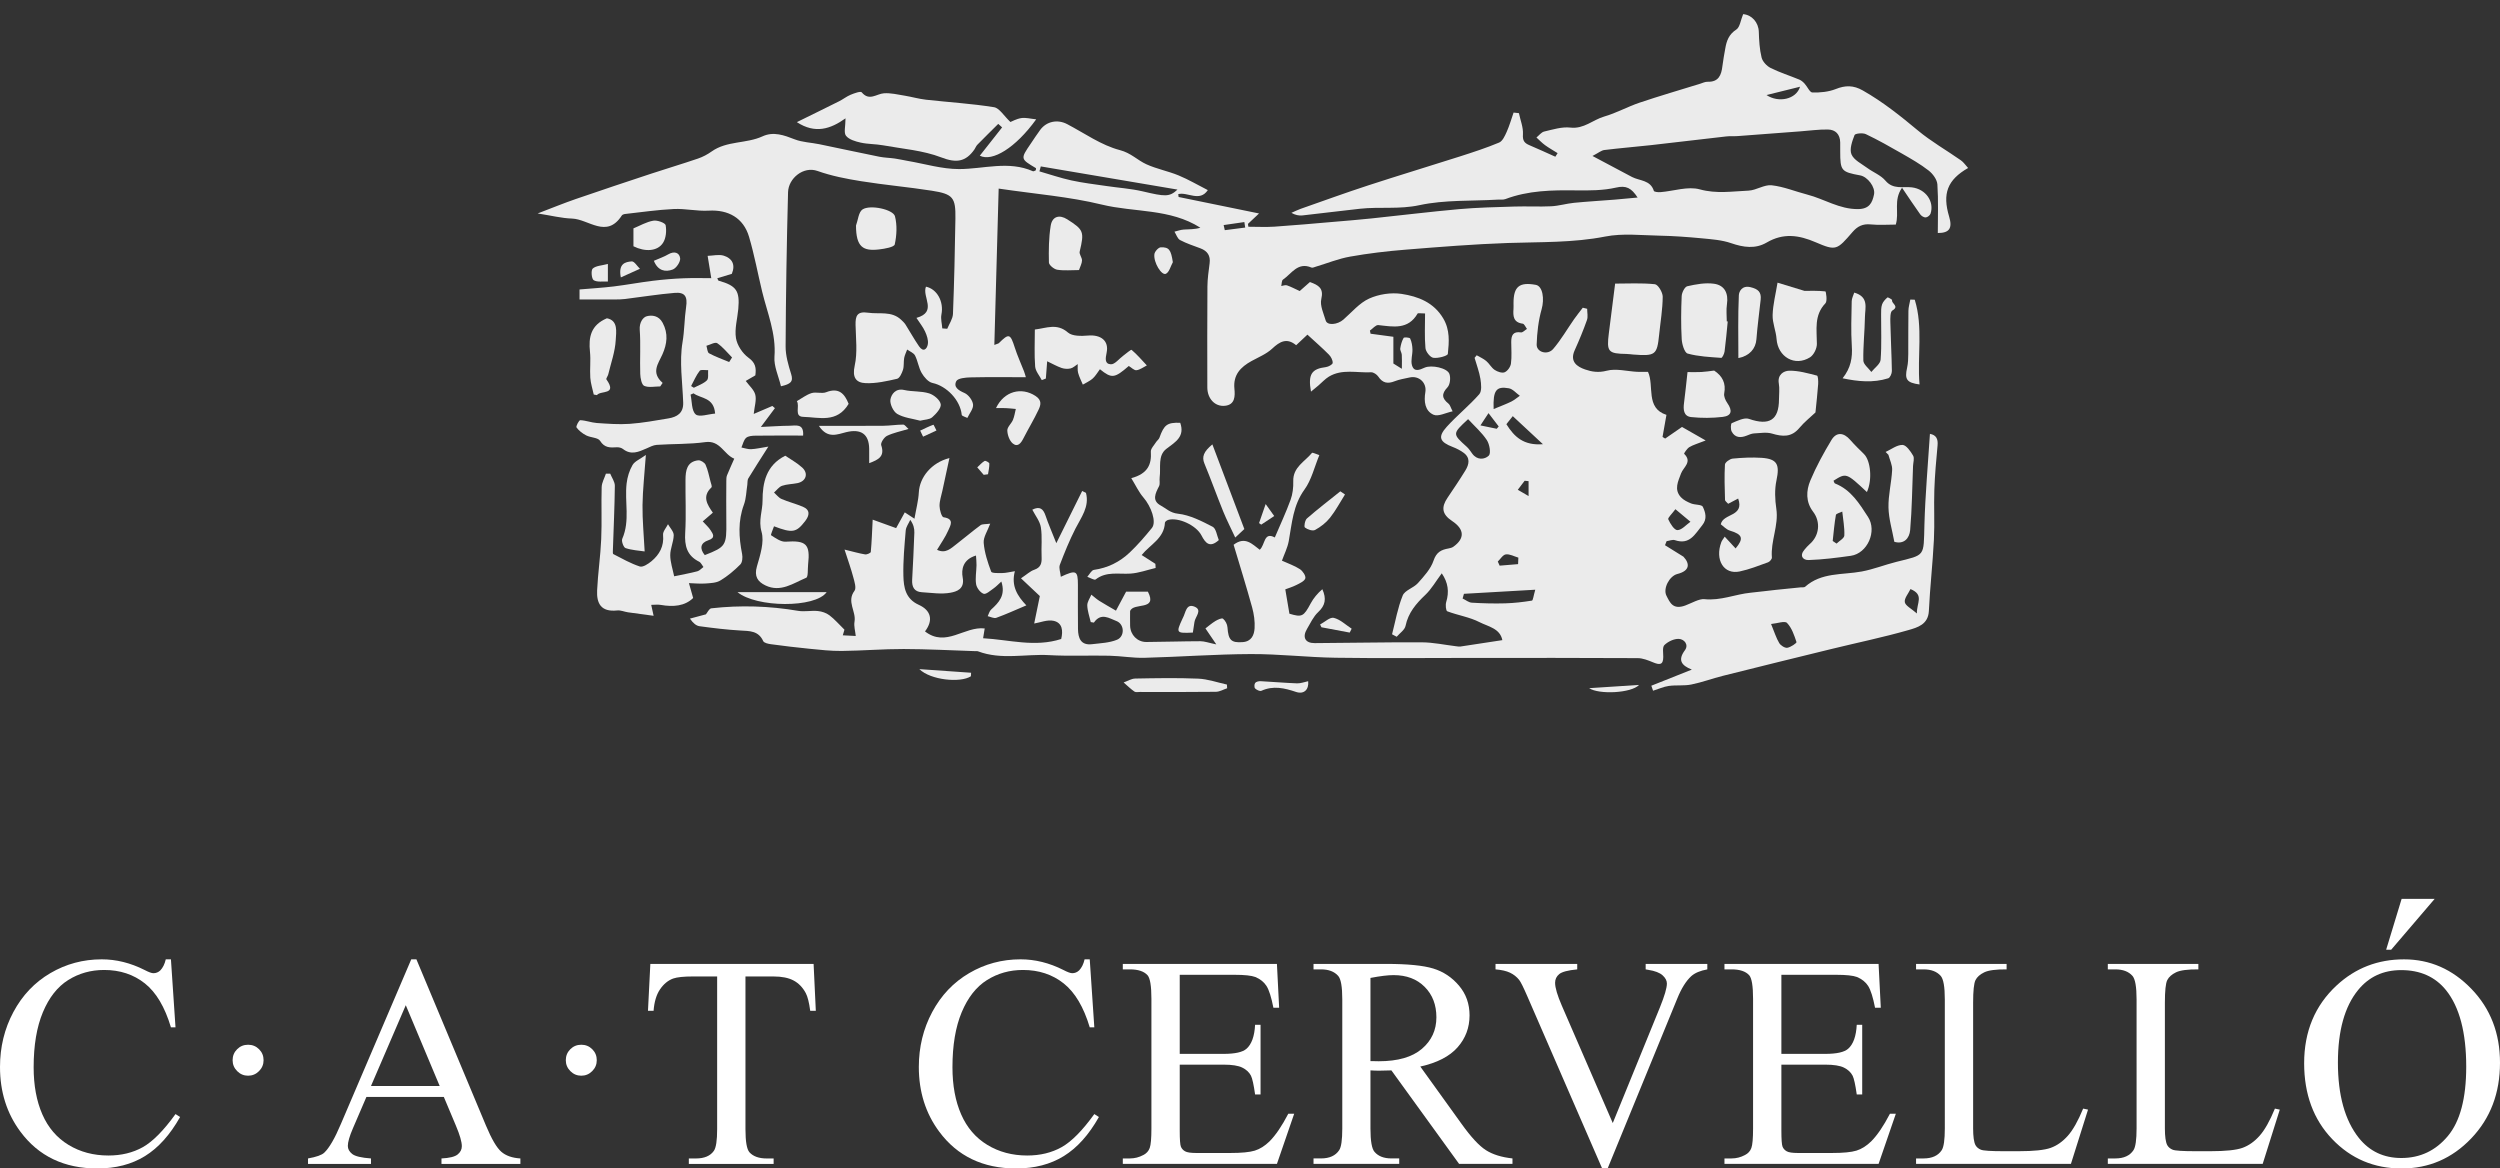
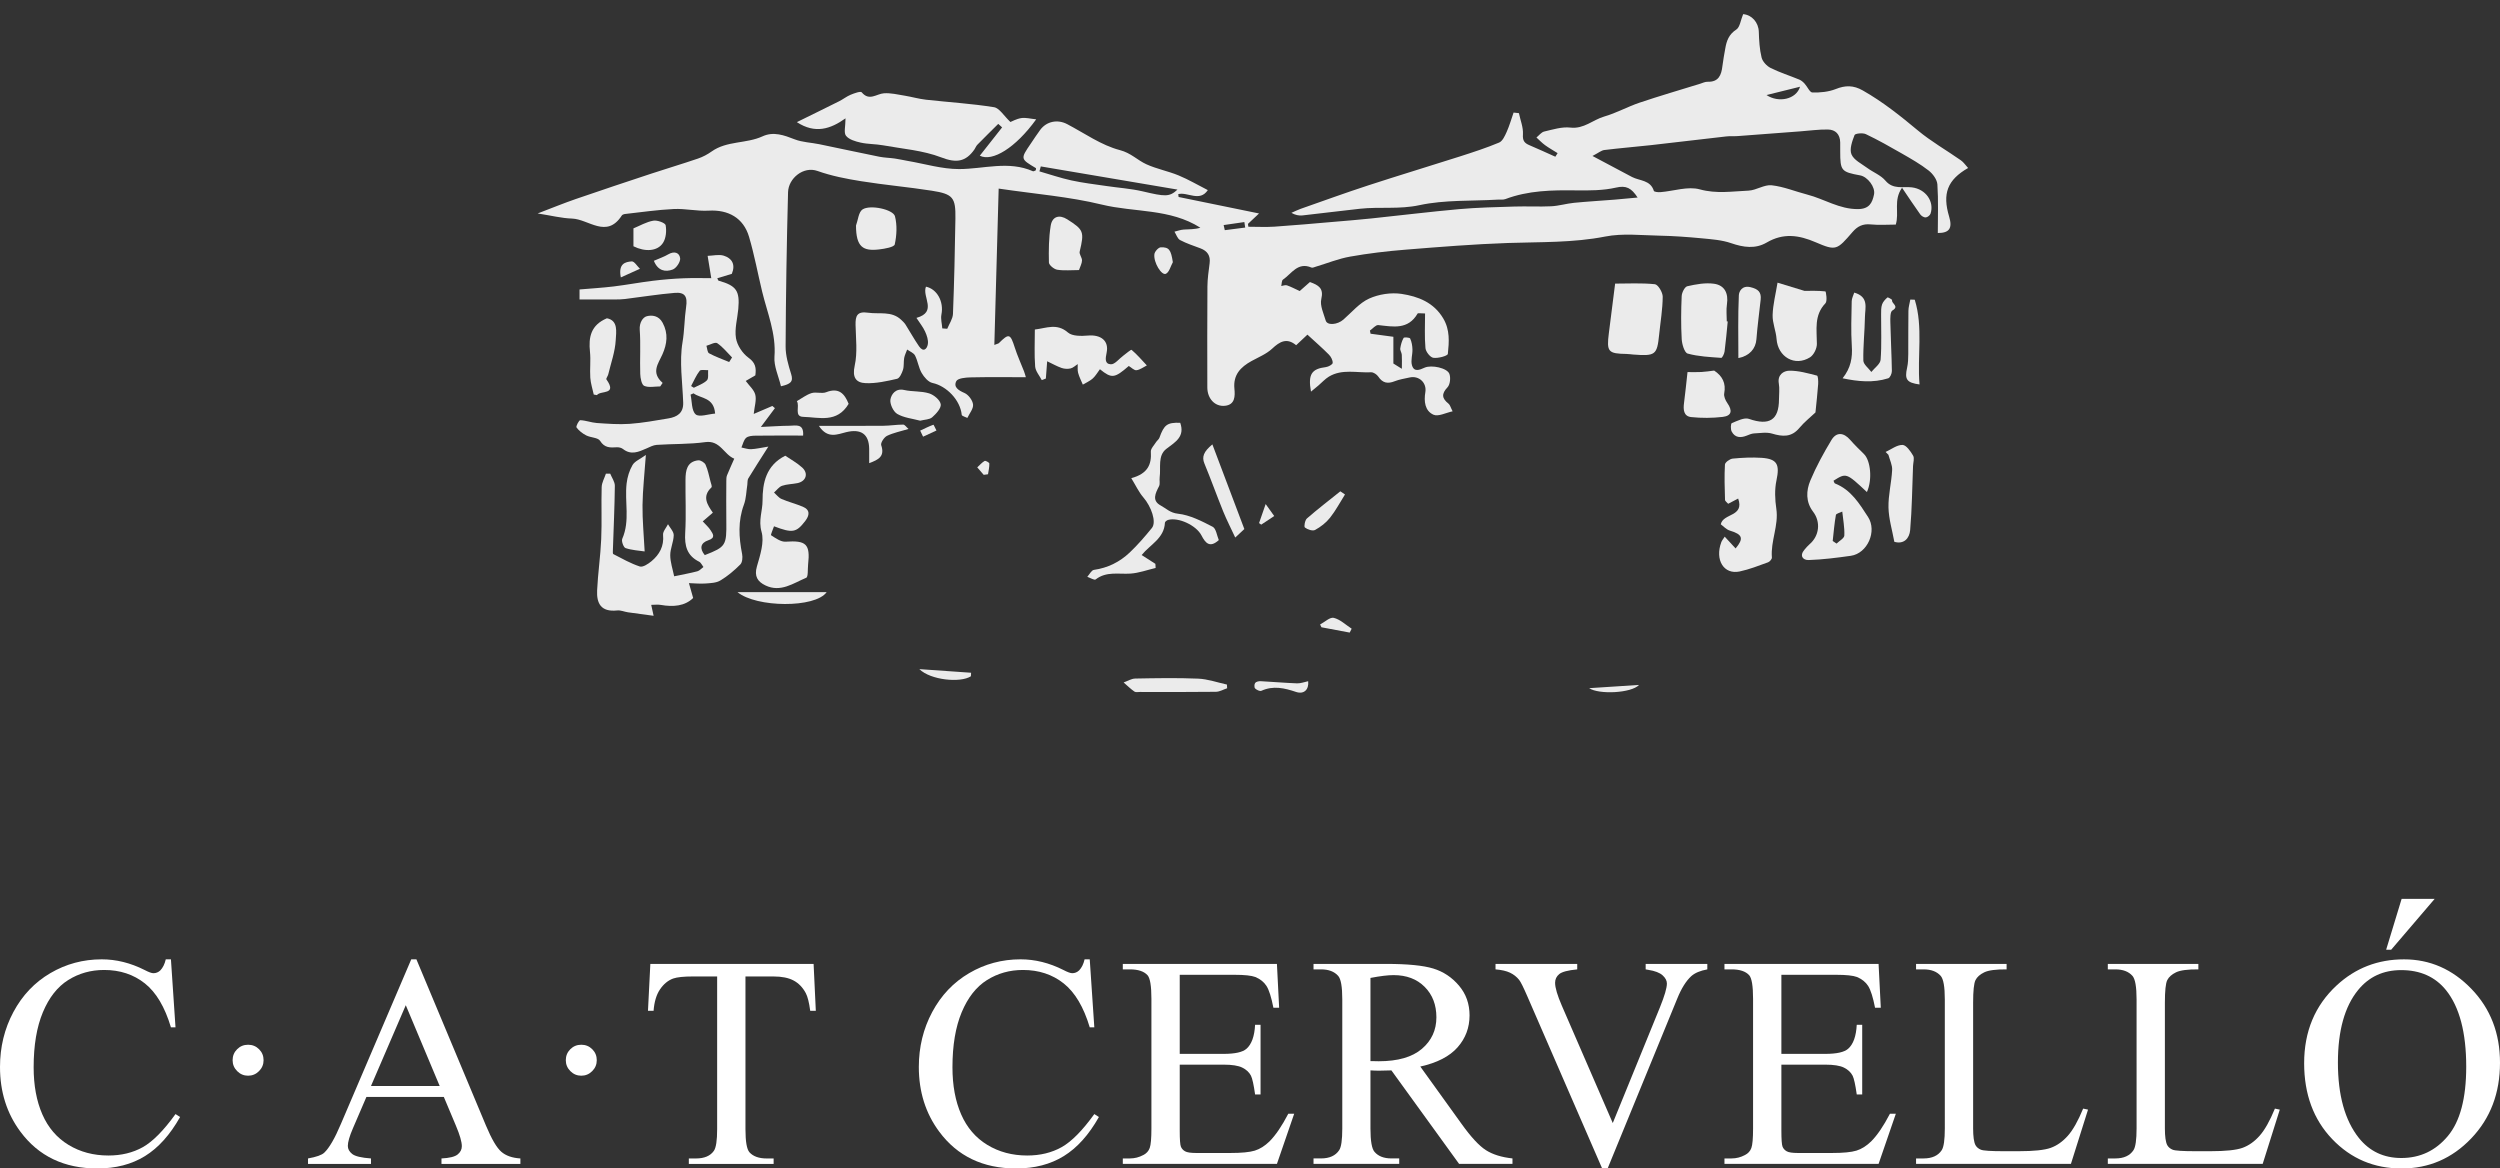
<svg xmlns="http://www.w3.org/2000/svg" xmlns:xlink="http://www.w3.org/1999/xlink" version="1.1" id="Capa_1" x="0px" y="0px" width="198.645px" height="92.845px" viewBox="0 0 198.645 92.845" enable-background="new 0 0 198.645 92.845" xml:space="preserve">
  <rect x="0" y="0" width="198.645" height="92.845" fill="#333333" stroke="none" />
  <g>
    <g opacity="0.9">
      <defs>
        <polyline id="SVGID_1_" opacity="0.9" points="157.939,0 157.939,55.163 41.482,55.163 41.482,0    " />
      </defs>
      <clipPath id="SVGID_2_">
        <use xlink:href="#SVGID_1_" overflow="visible" />
      </clipPath>
      <path clip-path="url(#SVGID_2_)" fill="#FFFFFF" d="M138.507,1.124c0.691,0.058,1.22,0.655,1.244,1.398    c0.021,0.688,0.059,1.388,0.221,2.049c0.08,0.323,0.41,0.676,0.721,0.831c0.73,0.363,1.518,0.609,2.277,0.923    c0.156,0.064,0.301,0.189,0.418,0.318c0.22,0.236,0.41,0.701,0.619,0.706c0.618,0.015,1.281-0.046,1.85-0.271    c0.773-0.309,1.411-0.314,2.156,0.109c1.578,0.896,2.977,2.012,4.365,3.168c1.064,0.889,2.29,1.583,3.43,2.383    c0.219,0.153,0.375,0.394,0.574,0.61c-1.652,0.948-2.057,2.035-1.506,3.867c0.273,0.912,0.025,1.302-0.902,1.299    c0-1.287,0.053-2.579-0.033-3.86c-0.026-0.389-0.366-0.848-0.695-1.104c-0.664-0.518-1.407-0.938-2.139-1.359    c-0.936-0.538-1.878-1.07-2.851-1.533c-0.247-0.118-0.849-0.056-0.897,0.073c-0.188,0.484-0.418,1.119-0.244,1.534    c0.191,0.453,0.797,0.745,1.246,1.075c0.479,0.352,1.088,0.58,1.455,1.017c0.604,0.721,1.406,0.448,2.088,0.529    c1.131,0.136,1.806,1.146,1.492,2.093c-0.045,0.134-0.245,0.289-0.382,0.298c-0.142,0.009-0.341-0.114-0.432-0.239    c-0.463-0.645-0.899-1.308-1.45-2.12c-0.706,1.007-0.205,1.976-0.498,2.927c-0.641,0-1.326,0.054-1.998-0.014    c-0.625-0.063-1.048,0.152-1.439,0.606c-1.233,1.427-1.302,1.514-2.918,0.817c-1.352-0.584-2.58-0.756-3.903,0.018    c-0.897,0.525-1.845,0.388-2.823,0.05c-0.735-0.254-1.549-0.311-2.334-0.386c-1.118-0.106-2.242-0.188-3.365-0.211    c-1.438-0.028-2.918-0.202-4.305,0.07c-2.57,0.504-5.145,0.424-7.726,0.512c-2.724,0.093-5.444,0.314-8.161,0.533    c-1.471,0.118-2.94,0.293-4.391,0.551c-0.928,0.165-1.82,0.53-2.729,0.803c-0.112,0.033-0.252,0.103-0.34,0.065    c-1.088-0.466-1.576,0.494-2.261,0.96c-0.108,0.075-0.093,0.333-0.136,0.507c0.152-0.021,0.322-0.097,0.452-0.053    c0.331,0.115,0.646,0.283,1.015,0.453c0.235-0.207,0.547-0.481,0.811-0.715c0.687,0.246,1.111,0.493,0.905,1.348    c-0.124,0.514,0.183,1.148,0.349,1.71c0.121,0.412,0.93,0.343,1.41-0.078c0.666-0.581,1.269-1.317,2.043-1.667    c0.768-0.347,1.746-0.496,2.577-0.371c1.302,0.2,2.55,0.665,3.312,1.953c0.541,0.915,0.462,1.868,0.363,2.815    c-0.016,0.157-0.772,0.366-1.152,0.31c-0.251-0.035-0.602-0.484-0.627-0.773c-0.082-0.905-0.031-1.819-0.031-2.75    c-0.373,0-0.562-0.045-0.592,0.005c-0.757,1.308-1.943,1.048-3.125,0.918c-0.203-0.021-0.441,0.282-0.664,0.436    c0.017,0.084,0.033,0.167,0.049,0.25c0.552,0.074,1.104,0.148,1.814,0.244v2.124c0.009,0.006,0.236,0.146,0.674,0.421    c0-0.5,0.016-0.812-0.006-1.12c-0.012-0.17-0.143-0.343-0.121-0.499c0.043-0.29,0.123-0.587,0.266-0.837    c0.04-0.069,0.482-0.036,0.521,0.049c0.121,0.263,0.174,0.574,0.182,0.867c0.012,0.415-0.146,0.859-0.043,1.241    c0.158,0.584,0.605,0.391,1.01,0.207c0.541-0.242,1.798,0.024,1.969,0.498c0.111,0.308,0.056,0.842-0.15,1.062    c-0.496,0.524-0.45,0.881,0.078,1.3c0.125,0.1,0.169,0.306,0.328,0.61c-0.544,0.114-1.139,0.439-1.517,0.272    c-0.694-0.305-0.772-1.076-0.651-1.793c0.125-0.74-0.496-1.336-1.252-1.168c-0.4,0.09-0.813,0.151-1.19,0.301    c-0.552,0.218-0.954,0.144-1.296-0.37c-0.114-0.171-0.384-0.353-0.573-0.344c-1.124,0.058-2.302-0.29-3.356,0.347    c-0.303,0.185-0.549,0.464-0.823,0.697c-0.179,0.151-0.36,0.298-0.597,0.494c-0.251-1.384,0.053-1.812,1.188-1.951    c0.2-0.023,0.531-0.208,0.536-0.33c0.01-0.218-0.134-0.492-0.299-0.659c-0.516-0.522-1.071-1.004-1.708-1.589    c-0.18,0.169-0.52,0.486-0.896,0.84c-0.738-0.61-1.293-0.301-1.909,0.276c-0.456,0.425-1.08,0.675-1.641,0.984    c-0.865,0.478-1.462,1.093-1.356,2.188c0.057,0.596,0.057,1.281-0.748,1.365c-0.809,0.087-1.404-0.585-1.404-1.455    c-0.004-2.674-0.012-5.348,0.008-8.021c0.004-0.62,0.098-1.239,0.175-1.856c0.075-0.596-0.175-0.967-0.721-1.175    c-0.548-0.208-1.112-0.387-1.625-0.66c-0.21-0.111-0.303-0.438-0.448-0.668c0.244-0.059,0.486-0.151,0.734-0.167    c0.436-0.028,0.873-0.008,1.322-0.147c-2.405-1.535-5.233-1.205-7.832-1.838c-2.587-0.631-5.275-0.838-8.193-1.271    c-0.117,4.235-0.229,8.284-0.344,12.423c0.259-0.101,0.324-0.106,0.36-0.144c0.805-0.799,0.909-0.757,1.266,0.359    c0.204,0.639,0.487,1.252,0.73,1.877c0.061,0.156,0.101,0.32,0.148,0.472c-1.499,0-2.948-0.02-4.396,0.014    c-0.396,0.009-1.015,0.067-1.133,0.303c-0.237,0.471,0.173,0.729,0.653,0.938c0.314,0.137,0.645,0.579,0.681,0.916    c0.036,0.335-0.287,0.708-0.453,1.065c-0.155-0.081-0.438-0.149-0.448-0.245c-0.111-1.165-1.199-2.295-2.326-2.534    c-0.333-0.072-0.666-0.464-0.857-0.792c-0.244-0.421-0.303-0.948-0.526-1.386c-0.107-0.211-0.411-0.321-0.626-0.477    c-0.082,0.223-0.196,0.442-0.238,0.673c-0.056,0.31-0.002,0.646-0.095,0.939c-0.086,0.269-0.265,0.666-0.47,0.713    c-0.818,0.188-1.668,0.38-2.495,0.346c-0.769-0.031-1.081-0.453-0.87-1.396c0.229-1.031,0.09-2.151,0.067-3.229    c-0.015-0.715,0.116-1.102,0.991-0.972c0.893,0.131,1.861-0.159,2.627,0.557c0.127,0.119,0.26,0.242,0.352,0.386    c0.364,0.574,0.691,1.173,1.077,1.731c0.345,0.498,0.638,0.206,0.698-0.184c0.048-0.315-0.08-0.687-0.219-0.991    c-0.164-0.363-0.426-0.683-0.689-1.087c1.69-0.475,0.43-1.67,0.756-2.481c0.888,0.188,1.432,1.192,1.23,2.211    c-0.069,0.35,0.041,0.734,0.068,1.104c0.133,0.01,0.263,0.021,0.394,0.03c0.159-0.393,0.438-0.781,0.455-1.179    c0.099-2.523,0.155-5.049,0.194-7.574c0.027-1.676-0.186-1.953-1.875-2.217c-1.865-0.292-3.748-0.456-5.611-0.755    c-1.174-0.187-2.36-0.418-3.475-0.815c-1.115-0.397-2.307,0.586-2.337,1.686c-0.108,4.082-0.174,8.167-0.194,12.252    c-0.004,0.734,0.219,1.489,0.441,2.203c0.188,0.6-0.039,0.795-0.811,0.967c-0.191-0.806-0.572-1.593-0.516-2.346    c0.14-1.844-0.569-3.481-0.982-5.192c-0.348-1.448-0.618-2.916-1.039-4.342c-0.445-1.503-1.656-2.166-3.211-2.074    c-0.917,0.053-1.849-0.174-2.767-0.13c-1.306,0.063-2.604,0.255-3.906,0.399c-0.081,0.01-0.188,0.058-0.229,0.122    c-1.203,1.858-2.632,0.284-3.948,0.238c-0.83-0.026-1.655-0.239-2.734-0.407c1.151-0.438,2.081-0.82,3.027-1.146    c1.995-0.689,3.996-1.354,6-2.017c1.234-0.408,2.481-0.777,3.712-1.198c0.383-0.131,0.756-0.329,1.086-0.564    c1.213-0.861,2.748-0.607,4.04-1.201c0.88-0.405,1.715-0.09,2.568,0.241c0.608,0.234,1.3,0.251,1.951,0.385    c1.589,0.327,3.173,0.673,4.763,0.993c0.404,0.081,0.822,0.085,1.23,0.143c0.34,0.049,0.677,0.128,1.018,0.188    c1.362,0.232,2.727,0.652,4.09,0.65c1.961-0.003,3.931-0.685,5.871,0.173c0.056,0.024,0.154-0.05,0.224-0.074    c0.006-0.075,0.03-0.162,0.011-0.174c-1.238-0.733-1.238-0.733-0.408-1.949c0.246-0.364,0.486-0.734,0.748-1.089    c0.509-0.688,1.383-0.858,2.147-0.456c1.382,0.725,2.709,1.679,4.184,2.062c0.884,0.23,1.388,0.797,2.101,1.123    c0.818,0.375,1.729,0.543,2.564,0.888c0.785,0.324,1.523,0.762,2.322,1.167c-0.646,0.972-1.607,0.125-2.348,0.319    c0.009,0.076,0.019,0.152,0.027,0.228c2.085,0.428,4.17,0.854,6.391,1.309c-0.392,0.369-0.637,0.599-0.881,0.829l0.034,0.227    c0.692,0,1.388,0.038,2.078-0.007c1.557-0.104,3.111-0.247,4.667-0.38c1.006-0.084,2.013-0.167,3.018-0.272    c2.326-0.242,4.648-0.531,6.977-0.74c1.466-0.13,2.94-0.161,4.412-0.207c0.973-0.031,1.947,0.026,2.918-0.021    c0.605-0.03,1.201-0.215,1.808-0.275c1.077-0.105,2.159-0.166,3.239-0.253c0.559-0.045,1.117-0.103,1.811-0.166    c-0.496-0.759-0.906-0.977-1.713-0.791c-1.026,0.236-2.124,0.236-3.189,0.222c-1.906-0.026-3.791,0.006-5.605,0.692    c-0.188,0.07-0.415,0.031-0.623,0.043c-2.073,0.122-4.197,0.008-6.203,0.439c-1.606,0.348-3.164,0.115-4.73,0.286    c-1.525,0.164-3.047,0.363-4.571,0.53c-0.276,0.029-0.562-0.027-0.876-0.205c0.246-0.107,0.486-0.23,0.738-0.32    c1.787-0.627,3.568-1.275,5.37-1.863c2.417-0.791,4.854-1.521,7.276-2.297c1.053-0.338,2.107-0.68,3.124-1.106    c0.272-0.115,0.458-0.534,0.599-0.85c0.221-0.493,0.369-1.019,0.547-1.531c0.141,0.016,0.282,0.029,0.424,0.045    c0.117,0.564,0.356,1.138,0.32,1.691c-0.035,0.503,0.123,0.69,0.517,0.857c0.69,0.293,1.37,0.607,2.056,0.914    c0.061-0.095,0.121-0.189,0.182-0.284c-0.336-0.212-0.684-0.406-1.004-0.639c-0.243-0.177-0.453-0.4-0.678-0.604    c0.205-0.163,0.389-0.421,0.619-0.475c0.685-0.158,1.405-0.39,2.08-0.312c1.073,0.125,1.786-0.619,2.689-0.88    c0.96-0.277,1.854-0.779,2.803-1.1c1.594-0.537,3.209-1.007,4.816-1.504c0.195-0.061,0.395-0.163,0.59-0.157    c0.879,0.028,1.097-0.528,1.18-1.246c0.055-0.466,0.146-0.928,0.226-1.392c0.104-0.614,0.286-1.131,0.883-1.515    C138.252,2.159,138.308,1.6,138.507,1.124 M126.535,12.393c1.167,0.621,2.149,1.15,3.138,1.668    c0.609,0.318,1.466,0.231,1.739,1.106c0.026,0.084,0.353,0.117,0.534,0.1c1.047-0.084,2.172-0.481,3.117-0.22    c1.33,0.367,2.586,0.155,3.867,0.101c0.621-0.028,1.252-0.49,1.84-0.426c0.961,0.105,1.888,0.496,2.836,0.741    c1.35,0.349,2.546,1.166,4.029,1.152c0.897-0.009,1.134-0.499,1.271-1.161c0.124-0.586-0.512-1.409-1.1-1.518    c-1.508-0.277-1.584-0.369-1.586-1.9c-0.001-0.24,0.004-0.479-0.001-0.72c-0.012-0.645-0.373-1.017-0.982-1.025    c-0.726-0.011-1.455,0.091-2.183,0.146c-1.658,0.126-3.316,0.254-4.975,0.376c-0.299,0.022-0.603-0.007-0.898,0.026    c-2.004,0.227-4.004,0.471-6.008,0.695c-1.232,0.137-2.469,0.235-3.699,0.387C127.235,11.952,127.015,12.146,126.535,12.393     M82.699,13.223c-0.036,0.13-0.071,0.262-0.108,0.394c0.846,0.243,1.68,0.531,2.536,0.718c0.918,0.2,1.856,0.309,2.788,0.446    c0.959,0.144,1.938,0.204,2.881,0.425c1.775,0.417,2.123,0.461,2.765-0.142C89.835,14.432,86.267,13.827,82.699,13.223     M143.028,6.891c-0.965,0.239-1.753,0.437-2.665,0.661C141.317,8.191,142.724,7.9,143.028,6.891 M97.228,17.883    c0.031,0.135,0.061,0.271,0.091,0.406l1.622-0.207c-0.021-0.145-0.045-0.291-0.067-0.437L97.228,17.883z" />
-       <path clip-path="url(#SVGID_2_)" fill="#FFFFFF" d="M84.29,45.83c1.232-0.573,1.357-0.495,1.359,0.652    c0.002,1.165-0.01,2.329,0.006,3.492c0.01,0.723,0.215,1.322,1.12,1.212c0.669-0.082,1.378-0.103,1.985-0.355    c0.629-0.264,0.592-1.246-0.056-1.487c-0.55-0.204-1.212-0.7-1.786,0.127c-0.084-0.015-0.166-0.028-0.249-0.042    c-0.1-0.439-0.263-0.879-0.276-1.323c-0.008-0.282,0.207-0.57,0.323-0.855c0.21,0.165,0.408,0.349,0.634,0.493    c0.416,0.262,0.848,0.5,1.322,0.778c0.344-0.646,0.576-1.081,0.806-1.51h1.731c0.809,1.559-1.178,0.82-1.414,1.55    c0,0.387-0.009,0.777,0.002,1.164c0.02,0.717,0.57,1.288,1.289,1.286c1.431-0.007,2.861-0.06,4.293-0.062    c0.332,0,0.665,0.128,1.268,0.254c-0.338-0.498-0.566-0.832-0.865-1.271c0.236-0.179,0.498-0.409,0.792-0.588    c0.183-0.111,0.509-0.259,0.603-0.186c0.185,0.153,0.339,0.44,0.355,0.684c0.072,1.023,0.293,1.247,1.217,1.178    c0.695-0.053,0.904-0.565,0.938-1.097c0.034-0.548-0.048-1.127-0.194-1.659c-0.465-1.683-0.985-3.35-1.472-4.979    c0.915-0.703,1.483-0.043,2.077,0.396c0.441-0.396,0.309-1.457,1.196-0.976c0.434-1.02,0.887-1.986,1.251-2.986    c0.167-0.459,0.231-0.984,0.215-1.477c-0.037-1.122,0.916-1.559,1.486-2.255c0.044-0.053,0.335,0.096,0.586,0.174    c-0.398,0.963-0.624,1.969-1.179,2.735c-0.912,1.256-0.995,2.68-1.251,4.094c-0.097,0.536-0.357,1.043-0.542,1.558    c0.505,0.23,1.003,0.398,1.431,0.677c0.222,0.146,0.48,0.528,0.428,0.725c-0.061,0.223-0.433,0.39-0.698,0.525    c-0.317,0.161-0.664,0.264-0.894,0.352c0.125,0.736,0.221,1.308,0.327,1.935c1.001,0.302,1.129,0.229,1.692-0.82    c0.225-0.422,0.545-0.797,0.924-1.126c0.343,0.758,0.234,1.296-0.324,1.814c-0.384,0.355-0.619,0.877-0.893,1.341    c-0.391,0.658-0.15,1.133,0.605,1.129c2.84-0.012,5.679-0.079,8.52-0.063c0.906,0.005,1.811,0.203,2.717,0.312    c0.117,0.014,0.24,0.037,0.355,0.021c1.086-0.161,2.17-0.329,3.324-0.507c-0.184-0.939-1.137-1.081-1.803-1.423    c-0.795-0.41-1.727-0.547-2.574-0.869c-0.11-0.043-0.153-0.508-0.084-0.734c0.246-0.812,0.156-1.54-0.353-2.282    c-0.462,0.618-0.81,1.241-1.304,1.71c-0.74,0.702-1.357,1.421-1.574,2.465c-0.066,0.322-0.459,0.579-0.704,0.865    c-0.122-0.065-0.245-0.133-0.368-0.197c0.269-1.033,0.446-2.101,0.846-3.079c0.171-0.421,0.861-0.6,1.207-0.986    c0.483-0.543,1.021-1.124,1.243-1.787c0.226-0.676,0.611-0.865,1.19-0.967c0.132-0.024,0.276-0.06,0.383-0.136    c0.906-0.644,0.91-1.379-0.101-2.048c-0.819-0.542-0.864-1.1-0.362-1.843c0.482-0.716,0.967-1.432,1.418-2.167    c0.302-0.492,0.412-1.016-0.154-1.42c-0.258-0.184-0.549-0.336-0.845-0.448c-1.045-0.399-1.212-0.793-0.486-1.599    c0.817-0.906,1.784-1.679,2.589-2.594c0.218-0.248,0.156-0.818,0.092-1.221c-0.092-0.565-0.304-1.115-0.463-1.671    c0.055-0.069,0.111-0.137,0.168-0.204c0.254,0.149,0.535,0.267,0.758,0.456c0.248,0.208,0.407,0.532,0.671,0.708    c0.22,0.147,0.587,0.273,0.794,0.186c0.23-0.097,0.465-0.433,0.499-0.692c0.075-0.56,0.024-1.138,0.023-1.709    c-0.002-0.519,0.134-0.863,0.772-0.766c0.143,0.021,0.316-0.18,0.477-0.276c-0.111-0.146-0.209-0.4-0.338-0.417    c-0.75-0.099-0.774-0.605-0.732-1.176c0.011-0.149,0.002-0.301,0.002-0.45c0-1.321,0.455-1.697,1.768-1.459    c0.562,0.104,0.695,1.129,0.467,1.93c-0.256,0.902-0.367,1.866-0.396,2.808c-0.02,0.614,0.867,0.878,1.313,0.356    c0.625-0.728,1.108-1.574,1.661-2.365c0.219-0.312,0.461-0.608,0.691-0.912c0.116,0.029,0.231,0.056,0.348,0.086    c0,0.299,0.078,0.625-0.016,0.892c-0.288,0.815-0.62,1.618-0.977,2.408c-0.404,0.895,0.185,1.299,0.828,1.521    c0.521,0.182,1.068,0.272,1.715,0.101c0.746-0.198,1.607,0.044,2.418,0.086c0.258,0.015,0.518,0.002,0.865,0.002    c0.518,1.104-0.223,2.876,1.467,3.419c-0.115,0.652-0.214,1.202-0.311,1.753c0.068,0.044,0.139,0.088,0.209,0.131    c0.414-0.286,0.828-0.571,1.338-0.924c0.48,0.274,1.061,0.605,1.881,1.074c-0.627,0.248-0.988,0.346-1.297,0.53    c-0.188,0.112-0.438,0.508-0.418,0.526c0.676,0.649-0.057,1.065-0.242,1.564c-0.232,0.629-0.573,1.275-0.012,1.887    c0.207,0.226,0.521,0.379,0.814,0.498c0.307,0.123,0.841,0.075,0.93,0.266c0.208,0.442,0.367,0.96-0.048,1.467    c-0.573,0.699-0.993,1.584-2.169,1.184c-0.189-0.063-0.439,0.049-0.661,0.079c-0.042,0.107-0.086,0.215-0.128,0.322    c0.488,0.304,0.978,0.607,1.467,0.912c0.523,0.559,0.51,1.125-0.485,1.374c-0.632,0.159-1.159,1.16-0.865,1.731    c0.272,0.53,0.505,1.138,1.498,0.772c0.483-0.18,1.108-0.547,1.51-0.503c1.3,0.14,2.454-0.392,3.683-0.512    c0.676-0.067,1.349-0.156,2.023-0.228c0.652-0.071,1.305-0.132,1.958-0.198c0.114-0.01,0.27,0.018,0.341-0.044    c1.301-1.158,2.961-0.932,4.496-1.214c0.936-0.173,1.834-0.535,2.761-0.767c2.328-0.578,2.156-0.393,2.226-2.936    c0.064-2.399,0.284-4.796,0.438-7.235c0.496,0.09,0.656,0.396,0.606,0.927c-0.11,1.167-0.214,2.339-0.255,3.511    c-0.045,1.326,0.032,2.657-0.035,3.981c-0.095,1.887-0.31,3.768-0.4,5.654c-0.053,1.079-0.91,1.312-1.606,1.514    c-2.023,0.581-4.092,1.007-6.139,1.508c-2.876,0.703-5.749,1.41-8.62,2.131c-0.842,0.211-1.661,0.52-2.51,0.69    c-0.581,0.118-1.199,0.031-1.791,0.114c-0.426,0.061-0.832,0.25-1.249,0.38c-0.046-0.132-0.093-0.266-0.138-0.398    c1.033-0.411,2.067-0.822,3.219-1.28c-0.861-0.341-1.118-0.773-0.549-1.542c0.321-0.435-0.053-0.884-0.49-0.899    c-0.383-0.015-0.854,0.214-1.137,0.488c-0.176,0.168-0.094,0.623-0.094,0.949c0,0.666-0.32,0.629-0.803,0.43    c-0.392-0.161-0.818-0.336-1.229-0.338c-4.382-0.025-8.765-0.017-13.146-0.017c-3.612,0-7.225,0.041-10.835-0.013    c-2.255-0.033-4.508-0.302-6.762-0.293c-2.814,0.012-5.627,0.224-8.441,0.297c-0.928,0.025-1.857-0.144-2.789-0.165    c-1.598-0.035-3.201,0.044-4.797-0.047c-1.881-0.105-3.794,0.396-5.641-0.301c-0.081-0.03-0.18-0.015-0.27-0.017    c-1.881-0.061-3.762-0.164-5.643-0.168c-1.641-0.004-3.281,0.137-4.922,0.154c-0.861,0.009-1.724-0.091-2.582-0.176    c-1.018-0.099-2.032-0.223-3.043-0.36c-0.219-0.029-0.548-0.1-0.614-0.248c-0.374-0.822-1.069-0.798-1.806-0.84    c-1.086-0.062-2.17-0.195-3.25-0.341c-0.266-0.037-0.509-0.237-0.766-0.604c0.414-0.11,0.828-0.222,1.271-0.341    c0.109-0.126,0.252-0.459,0.431-0.478c2.307-0.259,4.605-0.19,6.897,0.201c0.508,0.085,1.048-0.037,1.565,0.015    c0.317,0.03,0.667,0.147,0.919,0.338c0.405,0.304,0.742,0.7,1.195,1.144c0.006-0.022-0.056,0.186-0.132,0.448    c0.364,0.018,0.698,0.035,1.03,0.052c-0.038-0.382-0.161-0.779-0.098-1.143c0.142-0.812-0.646-1.595-0.003-2.445    c0.165-0.217-0.003-0.734-0.099-1.092c-0.17-0.646-0.398-1.276-0.691-2.185c0.691,0.167,1.158,0.306,1.636,0.383    c0.144,0.022,0.442-0.112,0.45-0.195c0.075-0.818,0.104-1.64,0.15-2.566c0.605,0.218,1.219,0.439,1.863,0.673    c0.273-0.499,0.467-0.851,0.688-1.251c0.205,0.135,0.395,0.259,0.768,0.503c0.133-0.77,0.312-1.426,0.348-2.092    c0.063-1.197,0.996-2.364,2.432-2.727c-0.198,0.919-0.382,1.76-0.561,2.6c-0.086,0.402-0.231,0.807-0.225,1.209    c0.005,0.313,0.166,0.874,0.319,0.896c0.899,0.127,0.536,0.67,0.368,1.059c-0.227,0.521-0.567,0.991-0.885,1.526    c0.685,0.335,1.111-0.122,1.555-0.461c0.641-0.49,1.252-1.018,1.9-1.494c0.143-0.105,0.391-0.068,0.769-0.122    c-0.214,0.586-0.554,1.07-0.518,1.524c0.062,0.777,0.319,1.552,0.595,2.29c0.049,0.131,0.579,0.113,0.887,0.109    c0.283-0.002,0.564-0.079,0.996-0.147c-0.317,1.172,0.211,1.984,0.911,2.716c-0.854,0.36-1.608,0.707-2.386,0.988    c-0.188,0.067-0.455-0.079-0.685-0.129c0.087-0.177,0.136-0.398,0.271-0.523c0.613-0.561,1.174-1.128,0.814-2.229    c-0.244,0.219-0.419,0.407-0.626,0.551c-0.253,0.176-0.596,0.488-0.784,0.421c-0.264-0.093-0.545-0.465-0.594-0.753    c-0.082-0.49,0.021-1.009,0.03-1.516c0.005-0.244-0.024-0.49-0.042-0.77c-1.037,0.309-1.178,1.101-1.056,1.751    c0.173,0.915-0.487,1.113-0.96,1.202c-0.734,0.139-1.524,0.007-2.289-0.038c-0.606-0.035-0.795-0.426-0.767-0.982    c0.065-1.25,0.133-2.5,0.174-3.749c0.012-0.33-0.069-0.662-0.324-1.018c-0.126,0.282-0.337,0.556-0.361,0.847    c-0.1,1.199-0.216,2.405-0.185,3.604c0.023,0.917,0.166,1.826,1.226,2.302c0.944,0.426,1.185,1.198,0.491,2.11    c1.67,1.297,3.13-0.426,4.743-0.235c-0.051,0.311-0.09,0.555-0.126,0.778c2.059,0.113,4.116,0.738,6.204,0.06    c0.157-0.645,0.104-1.292-0.608-1.445c-0.496-0.106-1.066,0.139-1.537,0.215c0.164-0.805,0.322-1.571,0.448-2.182    c-0.556-0.523-0.983-0.927-1.497-1.41c0.461-0.305,0.729-0.568,1.049-0.677c0.534-0.182,0.611-0.528,0.589-1.018    c-0.038-0.785,0.061-1.584-0.058-2.354c-0.076-0.487-0.44-0.932-0.681-1.404c0.606-0.304,0.872-0.058,1.054,0.478    c0.218,0.647,0.494,1.276,0.854,2.184c0.768-1.548,1.411-2.849,2.055-4.148c0.101,0.051,0.201,0.101,0.301,0.149    c0.29,1.107-0.379,1.94-0.842,2.853c-0.473,0.931-0.868,1.902-1.238,2.878C84.124,45.14,84.255,45.47,84.29,45.83 M116.653,33.305    c-1.26,1.166-1.256,1.163-0.107,2.196c0.17,0.153,0.299,0.354,0.434,0.543c0.385,0.536,0.984,0.479,1.316,0.16    c0.186-0.179,0.062-0.903-0.152-1.23C117.747,34.369,117.181,33.878,116.653,33.305 M121.989,46.858    c-2.028,0.116-3.848,0.222-5.667,0.325c-0.035,0.125-0.07,0.249-0.106,0.373c0.244,0.115,0.48,0.317,0.729,0.332    c0.885,0.055,1.776,0.077,2.663,0.052c0.709-0.021,1.417-0.104,2.115-0.217C121.812,47.709,121.845,47.351,121.989,46.858     M140.726,49.581c0.277,0.674,0.412,1.125,0.648,1.516c0.117,0.193,0.443,0.404,0.64,0.374c0.274-0.04,0.757-0.38,0.732-0.451    c-0.179-0.54-0.374-1.131-0.753-1.522C141.817,49.312,141.22,49.535,140.726,49.581 M119.694,33.705    c0.633,1.015,1.375,1.708,2.905,1.591c-0.891-0.83-1.599-1.487-2.397-2.23C120.022,33.29,119.878,33.472,119.694,33.705     M118.681,32.501c0.553-0.23,0.986-0.388,1.399-0.59c0.245-0.12,0.456-0.307,0.683-0.464c-0.291-0.207-0.561-0.541-0.877-0.596    C118.894,30.678,118.623,30.999,118.681,32.501 M133.124,40.46c-0.281,0.385-0.621,0.684-0.566,0.805    c0.156,0.345,0.479,0.862,0.727,0.857c0.351-0.008,0.691-0.422,1.035-0.664C133.974,41.17,133.627,40.88,133.124,40.46     M151.804,46.805c-0.172,0.364-0.505,0.737-0.451,1.043c0.051,0.286,0.509,0.5,0.961,0.897    C152.281,47.909,152.922,47.272,151.804,46.805 M120.624,44.825c0.008-0.174,0.015-0.344,0.022-0.516    c-0.333-0.099-0.679-0.297-0.995-0.259c-0.232,0.029-0.43,0.369-0.64,0.57c0.05,0.107,0.099,0.217,0.148,0.326    C119.647,44.905,120.136,44.865,120.624,44.825 M118.274,32.827c-0.256,0.386-0.428,0.648-0.642,0.975    c0.526,0.108,0.911,0.188,1.294,0.268c0.053-0.061,0.106-0.122,0.159-0.184C118.846,33.573,118.607,33.261,118.274,32.827     M120.601,38.917c0.25,0.146,0.555,0.322,0.857,0.499v-1.184l-0.312-0.032C120.997,38.395,120.848,38.592,120.601,38.917" />
      <path clip-path="url(#SVGID_2_)" fill="#FFFFFF" d="M46.048,23.796c0-0.169,0-0.481,0-0.796c0.905-0.078,1.815-0.131,2.718-0.24    c1.035-0.126,2.064-0.321,3.101-0.448c0.812-0.1,1.631-0.168,2.449-0.201c0.806-0.033,1.615-0.008,2.2-0.008    c-0.11-0.679-0.2-1.227-0.289-1.773c0.431-0.013,0.896-0.135,1.284-0.014c0.637,0.2,0.953,0.688,0.638,1.442    c-0.347,0.104-0.749,0.227-1.156,0.351c0.054,0.103,0.069,0.185,0.106,0.194c1.412,0.397,1.695,0.797,1.563,2.25    c-0.07,0.776-0.306,1.577-0.183,2.319c0.094,0.569,0.523,1.213,0.998,1.556c0.555,0.399,0.621,0.806,0.541,1.397    c-0.256,0.148-0.529,0.308-0.764,0.444c0.277,0.38,0.662,0.703,0.76,1.099c0.105,0.424-0.062,0.913-0.125,1.523    c0.647-0.278,1.062-0.456,1.479-0.634c0.068,0.059,0.136,0.116,0.205,0.174c-0.307,0.41-0.611,0.819-1.115,1.494    c0.898-0.04,1.585-0.091,2.271-0.096c0.489-0.003,1.158-0.217,1.085,0.781c-1.282,0-2.538-0.009-3.795,0.008    c-0.253,0.004-0.573,0.026-0.739,0.177c-0.193,0.176-0.252,0.5-0.369,0.762c0.256,0.049,0.514,0.148,0.767,0.135    c0.39-0.017,0.774-0.11,1.374-0.207c-0.646,1.02-1.135,1.771-1.598,2.535c-0.078,0.132-0.048,0.328-0.074,0.493    c-0.084,0.53-0.087,1.09-0.27,1.584c-0.484,1.305-0.406,2.603-0.144,3.927c0.052,0.264,0.022,0.663-0.143,0.827    c-0.476,0.479-1.007,0.928-1.584,1.273c-0.329,0.2-0.79,0.211-1.197,0.241c-0.431,0.031-0.867-0.016-1.302-0.03    c0.102,0.36,0.205,0.72,0.336,1.181c-0.66,0.647-1.579,0.724-2.571,0.55c-0.248-0.043-0.509-0.004-0.762-0.004    c0.049,0.224,0.098,0.448,0.191,0.868c-0.709-0.096-1.371-0.181-2.033-0.276c-0.289-0.042-0.584-0.179-0.861-0.148    c-1.308,0.141-1.641-0.583-1.595-1.588c0.062-1.358,0.266-2.712,0.325-4.071c0.061-1.379-0.005-2.763,0.037-4.143    c0.011-0.358,0.219-0.71,0.336-1.065c0.114-0.002,0.227-0.003,0.342-0.004c0.129,0.321,0.371,0.646,0.368,0.966    c-0.018,1.695-0.099,3.389-0.154,5.083c-0.003,0.119-0.022,0.314,0.034,0.344c0.689,0.354,1.373,0.746,2.104,0.985    c0.24,0.077,0.663-0.2,0.92-0.413c0.643-0.534,1.014-1.197,0.928-2.097c-0.027-0.27,0.252-0.566,0.391-0.85    c0.162,0.291,0.459,0.585,0.455,0.874c-0.008,0.531-0.279,1.062-0.276,1.591c0.003,0.561,0.198,1.119,0.31,1.674    c0.708-0.148,1.284-0.25,1.849-0.399c0.176-0.048,0.318-0.223,0.477-0.34c-0.112-0.144-0.195-0.35-0.344-0.422    c-0.972-0.483-1.164-1.271-1.104-2.288c0.082-1.406,0.01-2.823,0.024-4.234c0.007-0.718,0.105-1.426,1.009-1.533    c0.187-0.021,0.507,0.177,0.586,0.354c0.189,0.418,0.273,0.885,0.392,1.334c0.042,0.156,0.14,0.404,0.075,0.464    c-0.771,0.724-0.323,1.381,0.111,2.01c-0.279,0.238-0.518,0.444-0.804,0.69c0.239,0.266,0.468,0.459,0.622,0.702    c0.188,0.292,0.423,0.601-0.176,0.799c-0.629,0.208-0.715,0.659-0.283,1.18c1.68-0.657,1.738-0.76,1.711-2.711    c-0.014-1.062-0.004-2.126,0-3.189c0.001-0.146,0.002-0.307,0.055-0.439c0.18-0.446,0.383-0.883,0.576-1.324    c-0.824-0.324-1.111-1.481-2.298-1.316c-1.272,0.178-2.575,0.132-3.863,0.219c-0.279,0.019-0.556,0.172-0.822,0.288    c-0.614,0.269-1.215,0.546-1.855,0.043c-0.126-0.099-0.328-0.149-0.49-0.14c-0.527,0.031-0.975,0.063-1.334-0.512    c-0.166-0.266-0.744-0.248-1.102-0.431c-0.293-0.15-0.58-0.371-0.771-0.633c-0.062-0.083,0.196-0.579,0.298-0.575    c0.441,0.014,0.873,0.191,1.314,0.223c0.871,0.059,1.75,0.128,2.616,0.067c1.028-0.073,2.052-0.262,3.072-0.432    c0.69-0.114,1.205-0.426,1.178-1.25c-0.053-1.609-0.316-3.257-0.052-4.813c0.158-0.934,0.146-1.858,0.282-2.777    c0.129-0.854-0.094-1.203-0.915-1.134c-1.316,0.11-2.625,0.325-3.938,0.486c-0.267,0.034-0.537,0.035-0.806,0.037    C47.939,23.799,47.024,23.796,46.048,23.796 M55.108,31.253c-0.078,0.034-0.156,0.068-0.236,0.103    c0.118,0.542,0.07,1.271,0.404,1.568c0.277,0.245,1.008-0.021,1.546-0.062C56.722,31.552,55.69,31.685,55.108,31.253     M57.938,28.766c0.076-0.122,0.152-0.243,0.229-0.364c-0.387-0.388-0.732-0.835-1.179-1.134c-0.165-0.111-0.564,0.128-0.857,0.207    c0.065,0.207,0.073,0.524,0.21,0.598C56.851,28.347,57.402,28.541,57.938,28.766 M54.913,30.675    c0.073,0.045,0.146,0.089,0.22,0.135c0.354-0.188,0.764-0.319,1.037-0.589c0.151-0.149,0.073-0.531,0.098-0.81    c-0.231,0.012-0.58-0.067-0.672,0.052C55.315,29.825,55.134,30.265,54.913,30.675" />
      <path clip-path="url(#SVGID_2_)" fill="#FFFFFF" d="M80.286,9.694c0.123-0.047,0.482-0.252,0.865-0.311    c0.345-0.055,0.714,0.052,1.182,0.099c-1.639,2.274-3.492,3.396-4.479,2.889c0.584-0.741,1.178-1.496,1.772-2.249    c-0.103-0.094-0.206-0.186-0.308-0.278c-0.555,0.553-1.114,1.101-1.662,1.66c-0.1,0.102-0.148,0.253-0.231,0.372    c-0.694,0.99-1.44,1.092-2.633,0.631c-1.454-0.561-3.082-0.68-4.64-0.963c-0.581-0.105-1.188-0.084-1.763-0.212    c-0.419-0.094-0.927-0.24-1.167-0.542c-0.191-0.241-0.039-0.755-0.039-1.387c-1.191,0.851-2.408,1.253-3.867,0.302    c1.197-0.59,2.286-1.12,3.368-1.663c0.311-0.156,0.589-0.381,0.907-0.513c0.283-0.116,0.789-0.302,0.879-0.193    c0.603,0.725,1.176,0.116,1.768,0.077c0.544-0.037,1.104,0.102,1.651,0.19c0.564,0.093,1.119,0.256,1.687,0.32    c1.801,0.2,3.617,0.309,5.404,0.595C79.412,8.586,79.757,9.197,80.286,9.694" />
      <path clip-path="url(#SVGID_2_)" fill="#FFFFFF" d="M148.341,39.097c-1.642-1.535-1.642-1.535-2.654-0.9    c0.039,0.073,0.059,0.194,0.117,0.218c1.271,0.499,1.938,1.6,2.629,2.665c0.731,1.132-0.049,2.895-1.369,3.083    c-1.111,0.156-2.23,0.301-3.349,0.337c-0.456,0.016-0.755-0.337-0.333-0.826c0.127-0.149,0.254-0.304,0.401-0.429    c0.778-0.661,0.904-1.771,0.285-2.582c-0.599-0.782-0.56-1.677-0.218-2.489c0.465-1.108,1.05-2.175,1.671-3.208    c0.396-0.66,0.978-0.608,1.493-0.013c0.344,0.394,0.721,0.76,1.094,1.126C148.639,36.599,148.786,38.119,148.341,39.097     M145.623,42.985c0.103,0.069,0.204,0.139,0.306,0.208c0.217-0.213,0.607-0.418,0.618-0.64c0.028-0.631-0.099-1.27-0.164-1.904    c-0.177,0.09-0.485,0.156-0.507,0.272C145.755,41.604,145.7,42.297,145.623,42.985" />
      <path clip-path="url(#SVGID_2_)" fill="#FFFFFF" d="M137.042,42.642c0.319,0.346,0.593,0.643,0.865,0.936    c0.665-0.793,0.554-1.114-0.447-1.414c-0.291-0.086-0.525-0.356-0.73-0.504c0.18-0.892,1.9-0.584,1.381-2.047    c-0.304,0.16-0.521,0.274-0.795,0.417c-0.084-0.103-0.247-0.207-0.25-0.318c-0.027-0.934-0.06-1.87-0.006-2.801    c0.011-0.175,0.387-0.447,0.613-0.471c0.76-0.074,1.531-0.111,2.293-0.062c1.254,0.082,1.457,0.532,1.188,1.791    c-0.155,0.724-0.121,1.521-0.011,2.262c0.196,1.328-0.462,2.558-0.353,3.867c0.011,0.123-0.17,0.334-0.305,0.382    c-0.744,0.269-1.488,0.564-2.258,0.728c-1.255,0.268-1.982-0.921-1.457-2.327C136.817,42.952,136.913,42.846,137.042,42.642" />
      <path clip-path="url(#SVGID_2_)" fill="#FFFFFF" d="M62.397,36.21c0.408,0.28,0.925,0.559,1.345,0.941    c0.519,0.475,0.302,1.103-0.388,1.239c-0.402,0.081-0.83,0.078-1.213,0.21c-0.245,0.086-0.427,0.352-0.638,0.536    c0.196,0.174,0.366,0.411,0.595,0.51c0.549,0.237,1.137,0.383,1.688,0.615c0.62,0.258,0.528,0.704,0.198,1.135    c-0.716,0.932-1.014,0.979-2.482,0.422c-0.082,0.249-0.283,0.679-0.23,0.714c0.354,0.227,0.775,0.535,1.153,0.509    c1.634-0.112,1.968,0.186,1.786,1.813c-0.041,0.365,0.017,0.983-0.152,1.055c-1.023,0.429-2.03,1.188-3.236,0.608    c-0.619-0.296-0.908-0.718-0.68-1.507c0.258-0.896,0.604-1.938,0.367-2.762c-0.258-0.905,0.084-1.655,0.082-2.467    C60.589,38.386,60.854,36.986,62.397,36.21" />
      <path clip-path="url(#SVGID_2_)" fill="#FFFFFF" d="M90.714,44.102c0.372,0.238,0.731,0.47,1.091,0.7    c0.007,0.109,0.013,0.218,0.019,0.327c-0.665,0.156-1.324,0.402-1.998,0.448c-0.941,0.062-1.912-0.198-2.768,0.464    c-0.105,0.081-0.438-0.132-0.664-0.209c0.174-0.191,0.329-0.522,0.527-0.551c1.104-0.156,2.05-0.629,2.84-1.377    c0.636-0.602,1.213-1.271,1.767-1.953c0.382-0.47-0.042-1.694-0.688-2.44c-0.352-0.408-0.584-0.919-0.951-1.517    c1.314-0.354,1.621-1.092,1.555-2.105c-0.016-0.245,0.262-0.513,0.416-0.762c0.076-0.122,0.217-0.214,0.264-0.343    c0.377-1.048,0.619-1.22,1.654-1.192c0.383,1.095-0.363,1.516-1.098,2.07c-0.706,0.535-0.428,1.486-0.535,2.264    c-0.033,0.236,0.049,0.517-0.051,0.71c-0.289,0.564-0.588,1.143,0.14,1.534c0.428,0.23,0.746,0.584,1.362,0.648    c0.951,0.103,1.886,0.587,2.76,1.038c0.275,0.143,0.336,0.7,0.488,1.058c-0.707,0.639-1.053,0.258-1.375-0.367    c-0.42-0.815-1.844-1.463-2.65-1.236c-0.102,0.029-0.252,0.14-0.256,0.22C92.507,42.78,91.391,43.264,90.714,44.102" />
      <path clip-path="url(#SVGID_2_)" fill="#FFFFFF" d="M128.335,22.535c0.998,0,2.088-0.062,3.158,0.048    c0.252,0.026,0.627,0.65,0.623,0.997c-0.008,1.011-0.183,2.02-0.286,3.029c-0.163,1.594-0.294,1.695-2.055,1.562    c-0.177-0.012-0.354-0.044-0.531-0.047c-1.465-0.022-1.594-0.171-1.409-1.641C127.994,25.226,128.154,23.968,128.335,22.535" />
      <path clip-path="url(#SVGID_2_)" fill="#FFFFFF" d="M82.226,26.183c0.918-0.105,1.75-0.527,2.63,0.237    c0.351,0.307,1.078,0.285,1.62,0.241c0.987-0.077,1.652,0.408,1.456,1.353c-0.103,0.491-0.159,0.907,0.336,0.931    c0.315,0.015,0.653-0.441,0.983-0.682c0.227-0.165,0.61-0.507,0.664-0.463c0.438,0.371,0.815,0.814,1.211,1.236    c-0.273,0.135-0.538,0.347-0.824,0.381c-0.186,0.023-0.402-0.214-0.611-0.337c-1.131,0.982-1.354,1.016-2.293,0.258    c-0.188,0.25-0.344,0.531-0.57,0.735s-0.522,0.329-0.789,0.488c-0.128-0.31-0.285-0.609-0.373-0.931    c-0.061-0.22-0.025-0.466-0.033-0.7c-0.188,0.119-0.361,0.297-0.564,0.345c-0.227,0.052-0.498,0.038-0.717-0.038    c-0.378-0.132-0.73-0.335-1.146-0.532c-0.046,0.606-0.074,0.99-0.104,1.373L82.776,30.2c-0.184-0.358-0.496-0.706-0.525-1.077    C82.176,28.167,82.226,27.2,82.226,26.183" />
      <path clip-path="url(#SVGID_2_)" fill="#FFFFFF" d="M137.282,25.541c-0.079,0.796-0.146,1.592-0.25,2.383    c-0.025,0.188-0.186,0.517-0.266,0.511c-0.896-0.066-1.811-0.104-2.668-0.341c-0.252-0.069-0.451-0.74-0.473-1.146    c-0.064-1.137-0.052-2.283-0.002-3.422c0.012-0.278,0.24-0.735,0.445-0.782c0.689-0.156,1.432-0.295,2.119-0.199    c0.857,0.118,1.164,0.769,1.031,1.643c-0.068,0.439-0.012,0.897-0.012,1.349C137.232,25.538,137.257,25.54,137.282,25.541" />
      <path clip-path="url(#SVGID_2_)" fill="#FFFFFF" d="M141.239,22.46c0.848,0.259,1.451,0.443,2.135,0.651    c0.483,0,1.08-0.022,1.669,0.043c0.045,0.007,0.169,0.77,0.005,0.94c-0.923,0.963-0.684,2.103-0.682,3.239    c0.001,0.36-0.249,0.872-0.545,1.059c-1.211,0.758-2.558-0.033-2.659-1.459c-0.047-0.64-0.333-1.272-0.313-1.903    C140.874,24.191,141.094,23.359,141.239,22.46" />
      <path clip-path="url(#SVGID_2_)" fill="#FFFFFF" d="M144.253,32.773c-0.391,0.37-0.885,0.761-1.281,1.233    c-0.625,0.749-1.328,0.698-2.163,0.448c-0.44-0.132-0.954-0.04-1.433-0.016c-0.198,0.011-0.396,0.101-0.586,0.176    c-0.488,0.195-0.938,0.172-1.196-0.331c-0.094-0.183-0.074-0.627,0.011-0.662c0.438-0.176,0.986-0.468,1.363-0.338    c1.611,0.561,2.383,0.104,2.387-1.556c0-0.421,0.059-0.851-0.014-1.258c-0.121-0.699,0.391-1.006,0.826-1.013    c0.736-0.013,1.484,0.205,2.209,0.389c0.084,0.021,0.107,0.441,0.092,0.673C144.417,31.238,144.334,31.955,144.253,32.773" />
      <path clip-path="url(#SVGID_2_)" fill="#FFFFFF" d="M146.409,30.058c0.662-0.834,0.793-1.644,0.732-2.566    c-0.076-1.181-0.029-2.37-0.008-3.557c0.003-0.23,0.131-0.458,0.201-0.686c1.184,0.341,0.862,1.216,0.851,1.929    c-0.019,1.157-0.151,2.315-0.128,3.472c0.007,0.306,0.414,0.604,0.636,0.905c0.257-0.322,0.711-0.631,0.737-0.974    c0.092-1.192,0.032-2.396,0.039-3.595c0.001-0.266-0.008-0.549,0.076-0.795c0.072-0.212,0.25-0.404,0.426-0.556    c0.041-0.035,0.381,0.173,0.372,0.199c-0.089,0.273,0.611,0.493,0.024,0.836c-0.18,0.104-0.171,0.615-0.164,0.938    c0.027,1.291,0.102,2.58,0.121,3.872c0.004,0.199-0.143,0.533-0.291,0.579C148.837,30.436,147.632,30.316,146.409,30.058" />
      <path clip-path="url(#SVGID_2_)" fill="#FFFFFF" d="M149.827,35.911c0.447-0.204,0.898-0.566,1.343-0.558    c0.294,0.005,0.642,0.505,0.843,0.853c0.119,0.206,0.004,0.549-0.007,0.83c-0.067,1.694-0.083,3.394-0.228,5.082    c-0.057,0.658-0.494,1.154-1.258,0.933c-0.17-0.93-0.445-1.826-0.465-2.728c-0.021-0.988,0.24-1.979,0.291-2.975    c0.021-0.397-0.191-0.807-0.297-1.211C149.976,36.062,149.9,35.986,149.827,35.911" />
      <path clip-path="url(#SVGID_2_)" fill="#FFFFFF" d="M134.087,29.564c0.334,0,0.716,0.017,1.098-0.005    c0.346-0.018,0.688-0.075,1.018-0.114c0.655,0.432,0.953,1.002,0.8,1.812c-0.045,0.233,0.095,0.552,0.245,0.765    c0.426,0.61,0.35,1.018-0.362,1.104c-0.827,0.097-1.681,0.101-2.509,0.014c-0.6-0.064-0.639-0.594-0.568-1.117    C133.915,31.212,133.993,30.397,134.087,29.564" />
      <path clip-path="url(#SVGID_2_)" fill="#FFFFFF" d="M85.735,21.459c-0.591,0-1.172,0.061-1.73-0.027    c-0.254-0.04-0.654-0.368-0.66-0.574c-0.023-0.973-0.012-1.962,0.141-2.92c0.119-0.747,0.687-0.909,1.311-0.513    c1.322,0.839,1.367,0.988,0.992,2.57c-0.049,0.206,0.191,0.468,0.185,0.702C85.968,20.94,85.827,21.181,85.735,21.459" />
      <path clip-path="url(#SVGID_2_)" fill="#FFFFFF" d="M51.223,43.816c-0.441-0.066-1.003-0.095-1.518-0.265    c-0.159-0.053-0.343-0.554-0.262-0.739c0.634-1.439,0.174-2.946,0.348-4.405c0.059-0.501,0.217-1.026,0.469-1.457    c0.174-0.3,0.588-0.459,1.059-0.801c-0.108,1.54-0.25,2.762-0.266,3.985C51.039,41.31,51.156,42.486,51.223,43.816" />
      <path clip-path="url(#SVGID_2_)" fill="#FFFFFF" d="M47.178,31.35c-0.096-0.446-0.244-0.887-0.274-1.336    c-0.046-0.687,0.046-1.386-0.026-2.067c-0.121-1.149,0.063-2.117,1.346-2.657c0.915,0.172,0.734,1.098,0.701,1.729    c-0.047,0.918-0.379,1.821-0.595,2.73c-0.034,0.141-0.19,0.332-0.146,0.397c0.899,1.275-0.478,0.855-0.752,1.249    C47.346,31.379,47.262,31.365,47.178,31.35" />
      <path clip-path="url(#SVGID_2_)" fill="#FFFFFF" d="M52.461,30.704c-0.432,0-0.912,0.114-1.273-0.044    c-0.209-0.092-0.305-0.619-0.316-0.955c-0.037-1.167,0.044-2.339-0.04-3.501c-0.04-0.557,0.242-0.997,0.567-1.079    c0.395-0.1,0.938-0.062,1.251,0.52c0.468,0.868,0.346,1.691-0.009,2.498c-0.332,0.755-0.941,1.447,0.01,2.282L52.461,30.704z" />
      <path clip-path="url(#SVGID_2_)" fill="#FFFFFF" d="M68.016,17.922c0.163-0.44,0.202-1.068,0.519-1.28    c0.6-0.4,2.438-0.002,2.578,0.545c0.18,0.707,0.139,1.515-0.018,2.233c-0.048,0.215-0.791,0.346-1.23,0.397    C68.575,19.971,68.02,19.637,68.016,17.922" />
      <path clip-path="url(#SVGID_2_)" fill="#FFFFFF" d="M138.128,28.45c0-1.672-0.039-3.332,0.037-4.987    c0.012-0.299,0.251-0.804,0.92-0.646c0.614,0.146,0.878,0.39,0.814,0.991c-0.111,1.052-0.259,2.101-0.338,3.154    C139.505,27.703,139.013,28.284,138.128,28.45" />
      <path clip-path="url(#SVGID_2_)" fill="#FFFFFF" d="M97.507,54.687c-0.299,0.1-0.596,0.279-0.896,0.282    c-2.011,0.026-4.021,0.015-6.032,0.013c-0.149,0-0.338,0.042-0.44-0.03c-0.305-0.214-0.575-0.479-0.858-0.724    c0.309-0.108,0.614-0.307,0.924-0.312c1.666-0.03,3.337-0.064,5.001,0.008c0.767,0.032,1.521,0.304,2.282,0.469    C97.494,54.491,97.501,54.589,97.507,54.687" />
-       <path clip-path="url(#SVGID_2_)" fill="#FFFFFF" d="M79.14,32.426c0.65-1.357,2.023-1.691,3.137-0.966    c0.532,0.35,0.42,0.725,0.244,1.098c-0.362,0.773-0.811,1.506-1.199,2.268c-0.191,0.377-0.453,0.736-0.849,0.412    c-0.262-0.215-0.423-0.677-0.434-1.035c-0.007-0.273,0.323-0.542,0.447-0.837c0.115-0.274,0.155-0.579,0.228-0.87    c-0.26-0.023-0.519-0.055-0.779-0.066C79.7,32.416,79.464,32.426,79.14,32.426" />
      <path clip-path="url(#SVGID_2_)" fill="#FFFFFF" d="M73.114,33.427c-0.611-0.165-1.291-0.227-1.824-0.539    c-0.316-0.187-0.604-0.808-0.536-1.162c0.074-0.389,0.403-0.894,1.089-0.738c0.648,0.147,1.355,0.073,1.984,0.269    c0.381,0.118,0.868,0.525,0.922,0.864c0.049,0.309-0.367,0.762-0.679,1.036C73.856,33.345,73.471,33.336,73.114,33.427" />
-       <path clip-path="url(#SVGID_2_)" fill="#FFFFFF" d="M98.872,42.035c-0.162,0.152-0.356,0.333-0.723,0.676    c-0.347-0.747-0.68-1.394-0.953-2.064c-0.514-1.266-0.974-2.555-1.496-3.816c-0.216-0.521-0.07-0.945,0.633-1.521    C97.164,37.509,98.002,39.73,98.872,42.035" />
+       <path clip-path="url(#SVGID_2_)" fill="#FFFFFF" d="M98.872,42.035c-0.162,0.152-0.356,0.333-0.723,0.676    c-0.347-0.747-0.68-1.394-0.953-2.064c-0.514-1.266-0.974-2.555-1.496-3.816c-0.216-0.521-0.07-0.945,0.633-1.521    " />
      <path clip-path="url(#SVGID_2_)" fill="#FFFFFF" d="M67.431,32.089c-0.926,1.553-2.354,1.065-3.602,1.034    c-0.763-0.02-0.254-0.857-0.513-1.248c0.387-0.22,0.752-0.51,1.167-0.639c0.358-0.112,0.814,0.063,1.156-0.069    C66.653,30.769,67.107,31.279,67.431,32.089" />
      <path clip-path="url(#SVGID_2_)" fill="#FFFFFF" d="M65.067,33.837c1.825,0,3.475,0.009,5.125-0.006    c0.525-0.004,1.051-0.093,1.576-0.093c0.124,0,0.248,0.197,0.42,0.347c-0.63,0.191-1.202,0.301-1.709,0.547    c-0.231,0.113-0.523,0.559-0.46,0.743c0.3,0.884-0.201,1.149-0.955,1.426c0-0.438,0.005-0.792-0.001-1.144    c-0.018-1.178-0.659-1.599-1.822-1.319C66.556,34.501,65.761,34.906,65.067,33.837" />
      <path clip-path="url(#SVGID_2_)" fill="#FFFFFF" d="M152.143,23.815c0.679,2.202,0.187,4.488,0.379,6.734    c-1.03-0.143-1.196-0.401-0.984-1.349c0.077-0.345,0.086-0.708,0.089-1.065c0.01-1.145-0.008-2.291,0.012-3.436    c0.004-0.3,0.098-0.599,0.15-0.897C151.905,23.808,152.024,23.812,152.143,23.815" />
      <path clip-path="url(#SVGID_2_)" fill="#FFFFFF" d="M50.332,19.568v-1.422c0.528-0.218,1.037-0.519,1.582-0.612    c0.312-0.056,0.944,0.177,0.977,0.36c0.081,0.451,0.031,1.036-0.212,1.407C52.24,19.976,51.262,20.03,50.332,19.568" />
      <path clip-path="url(#SVGID_2_)" fill="#FFFFFF" d="M58.603,47.052h7.08C64.768,48.331,60.091,48.282,58.603,47.052" />
      <path clip-path="url(#SVGID_2_)" fill="#FFFFFF" d="M106.87,39.29c-0.392,0.62-0.734,1.277-1.188,1.847    c-0.313,0.396-0.745,0.731-1.189,0.972c-0.191,0.104-0.603-0.033-0.807-0.194c-0.09-0.072,0.002-0.58,0.16-0.72    c0.859-0.748,1.766-1.442,2.653-2.156C106.623,39.121,106.746,39.206,106.87,39.29" />
      <path clip-path="url(#SVGID_2_)" fill="#FFFFFF" d="M103.945,54.127c0.071,0.664-0.331,1.065-0.963,0.853    c-0.921-0.31-1.812-0.519-2.757-0.09c-0.119,0.055-0.38-0.071-0.498-0.189c-0.075-0.077-0.069-0.34,0.007-0.437    c0.077-0.1,0.284-0.146,0.432-0.138c0.967,0.05,1.932,0.138,2.898,0.172C103.356,54.308,103.651,54.188,103.945,54.127" />
      <path clip-path="url(#SVGID_2_)" fill="#FFFFFF" d="M77.146,53.736c-0.835,0.538-3.196,0.31-4.098-0.569    c1.511,0.105,2.812,0.197,4.113,0.288C77.157,53.549,77.151,53.644,77.146,53.736" />
      <path clip-path="url(#SVGID_2_)" fill="#FFFFFF" d="M93.192,20.833c-0.178,0.319-0.281,0.788-0.551,0.921    c-0.336,0.166-0.998-0.896-0.916-1.557c0.025-0.209,0.32-0.537,0.502-0.545C92.9,19.625,93.042,19.86,93.192,20.833" />
-       <path clip-path="url(#SVGID_2_)" fill="#FFFFFF" d="M94.782,50.263c-1.326,0.062-1.347,0.034-0.833-1.084    c0.013-0.026,0.022-0.055,0.038-0.079c0.227-0.399,0.25-1.18,0.934-0.894c0.649,0.27,0.041,0.803-0.012,1.22    C94.876,49.687,94.831,49.946,94.782,50.263" />
      <path clip-path="url(#SVGID_2_)" fill="#FFFFFF" d="M51.955,20.722c0.422-0.186,0.809-0.315,1.15-0.517    c0.471-0.273,0.88-0.139,0.938,0.314c0.035,0.283-0.303,0.787-0.585,0.895C52.871,21.638,52.27,21.52,51.955,20.722" />
      <path clip-path="url(#SVGID_2_)" fill="#FFFFFF" d="M104.892,49.62c0.365-0.191,0.787-0.602,1.088-0.527    c0.514,0.128,0.953,0.559,1.422,0.863c-0.052,0.102-0.104,0.203-0.157,0.308c-0.748-0.141-1.497-0.281-2.245-0.422    C104.962,49.768,104.927,49.693,104.892,49.62" />
-       <path clip-path="url(#SVGID_2_)" fill="#FFFFFF" d="M48.301,20.973v1.398c-0.396-0.022-0.844,0.066-1.129-0.108    c-0.169-0.104-0.227-0.784-0.076-0.923C47.351,21.11,47.811,21.104,48.301,20.973" />
      <path clip-path="url(#SVGID_2_)" fill="#FFFFFF" d="M126.271,54.68c1.311-0.085,2.58-0.167,3.965-0.257    C129.616,55.085,127.023,55.197,126.271,54.68" />
      <path clip-path="url(#SVGID_2_)" fill="#FFFFFF" d="M49.33,22.042c-0.22-1.098,0.359-1.236,0.869-1.272    c0.201-0.014,0.432,0.379,0.649,0.587C50.377,21.568,49.906,21.781,49.33,22.042" />
      <path clip-path="url(#SVGID_2_)" fill="#FFFFFF" d="M101.247,41.003c-0.387,0.256-0.71,0.47-1.033,0.684    c-0.058-0.041-0.115-0.082-0.172-0.124c0.154-0.444,0.309-0.89,0.525-1.512C100.823,40.409,101.007,40.667,101.247,41.003" />
      <path clip-path="url(#SVGID_2_)" fill="#FFFFFF" d="M73.116,34.215c0.347-0.163,0.691-0.335,1.051-0.467    c0.021-0.008,0.158,0.3,0.242,0.459l-1.063,0.491C73.269,34.537,73.192,34.376,73.116,34.215" />
      <path clip-path="url(#SVGID_2_)" fill="#FFFFFF" d="M78.163,37.73c-0.15-0.175-0.301-0.349-0.513-0.594    c0.208-0.19,0.376-0.391,0.589-0.512c0.07-0.039,0.367,0.127,0.371,0.204c0.01,0.284-0.062,0.57-0.104,0.855    C78.392,37.7,78.278,37.716,78.163,37.73" />
      <path clip-path="url(#SVGID_2_)" fill="#FFFFFF" d="M140.363,7.553c0.912-0.226,1.7-0.423,2.665-0.662" />
      <path clip-path="url(#SVGID_2_)" fill="#FFFFFF" d="M143.028,6.891" />
      <path clip-path="url(#SVGID_2_)" fill="#FFFFFF" d="M120.601,38.917" />
      <line clip-path="url(#SVGID_2_)" fill="#FFFFFF" x1="121.458" y1="38.232" x2="121.458" y2="39.416" />
      <path clip-path="url(#SVGID_2_)" fill="#FFFFFF" d="M120.601,38.917" />
      <path clip-path="url(#SVGID_2_)" fill="#FFFFFF" d="M145.623,42.985" />
      <path clip-path="url(#SVGID_2_)" fill="#FFFFFF" d="M146.547,42.554" />
      <path clip-path="url(#SVGID_2_)" fill="#FFFFFF" d="M146.383,40.649" />
    </g>
  </g>
  <g>
    <path fill="#FFFFFF" d="M13.582,76.228l0.363,5.402h-0.363c-0.484-1.617-1.176-2.781-2.074-3.492s-1.977-1.066-3.234-1.066   c-1.055,0-2.008,0.268-2.859,0.803s-1.521,1.389-2.01,2.561s-0.732,2.629-0.732,4.371c0,1.438,0.23,2.684,0.691,3.738   s1.154,1.863,2.08,2.426s1.982,0.844,3.17,0.844c1.031,0,1.941-0.221,2.73-0.662s1.656-1.318,2.602-2.631l0.363,0.234   c-0.797,1.414-1.727,2.449-2.789,3.105s-2.324,0.984-3.785,0.984c-2.633,0-4.672-0.977-6.117-2.93C0.539,88.462,0,86.751,0,84.782   c0-1.586,0.355-3.043,1.066-4.371s1.689-2.357,2.936-3.088s2.607-1.096,4.084-1.096c1.148,0,2.281,0.281,3.398,0.844   c0.328,0.172,0.562,0.258,0.703,0.258c0.211,0,0.395-0.074,0.551-0.223c0.203-0.211,0.348-0.504,0.434-0.879H13.582z" />
    <path fill="#FFFFFF" d="M19.713,83.013c0.344,0,0.635,0.119,0.873,0.357s0.357,0.529,0.357,0.873c0,0.336-0.121,0.625-0.363,0.867   s-0.531,0.363-0.867,0.363s-0.625-0.121-0.867-0.363s-0.363-0.531-0.363-0.867c0-0.344,0.119-0.635,0.357-0.873   S19.369,83.013,19.713,83.013z" />
    <path fill="#FFFFFF" d="M35.266,87.161h-6.152l-1.078,2.508c-0.266,0.617-0.398,1.078-0.398,1.383c0,0.242,0.115,0.455,0.346,0.639   s0.729,0.303,1.494,0.357v0.434h-5.004v-0.434c0.664-0.117,1.094-0.27,1.289-0.457c0.398-0.375,0.84-1.137,1.324-2.285l5.59-13.078   h0.41l5.531,13.219c0.445,1.062,0.85,1.752,1.213,2.068s0.869,0.494,1.518,0.533v0.434h-6.27v-0.434   c0.633-0.031,1.061-0.137,1.283-0.316s0.334-0.398,0.334-0.656c0-0.344-0.156-0.887-0.469-1.629L35.266,87.161z M34.938,86.294   l-2.695-6.422l-2.766,6.422H34.938z" />
    <path fill="#FFFFFF" d="M46.188,83.013c0.344,0,0.635,0.119,0.873,0.357s0.357,0.529,0.357,0.873c0,0.336-0.121,0.625-0.363,0.867   s-0.531,0.363-0.867,0.363s-0.625-0.121-0.867-0.363s-0.363-0.531-0.363-0.867c0-0.344,0.119-0.635,0.357-0.873   S45.845,83.013,46.188,83.013z" />
    <path fill="#FFFFFF" d="M64.647,76.591l0.176,3.727h-0.445c-0.086-0.656-0.203-1.125-0.352-1.406   c-0.242-0.453-0.564-0.787-0.967-1.002s-0.932-0.322-1.588-0.322h-2.238v12.141c0,0.977,0.105,1.586,0.316,1.828   c0.297,0.328,0.754,0.492,1.371,0.492h0.551v0.434h-6.738v-0.434h0.562c0.672,0,1.148-0.203,1.43-0.609   c0.172-0.25,0.258-0.82,0.258-1.711V77.587h-1.91c-0.742,0-1.27,0.055-1.582,0.164c-0.406,0.148-0.754,0.434-1.043,0.855   s-0.461,0.992-0.516,1.711h-0.445l0.188-3.727H64.647z" />
    <path fill="#FFFFFF" d="M86.589,76.228l0.363,5.402h-0.363c-0.484-1.617-1.176-2.781-2.074-3.492s-1.977-1.066-3.234-1.066   c-1.055,0-2.008,0.268-2.859,0.803s-1.521,1.389-2.01,2.561s-0.732,2.629-0.732,4.371c0,1.438,0.23,2.684,0.691,3.738   s1.154,1.863,2.08,2.426s1.982,0.844,3.17,0.844c1.031,0,1.941-0.221,2.73-0.662s1.656-1.318,2.602-2.631l0.363,0.234   c-0.797,1.414-1.727,2.449-2.789,3.105s-2.324,0.984-3.785,0.984c-2.633,0-4.672-0.977-6.117-2.93   c-1.078-1.453-1.617-3.164-1.617-5.133c0-1.586,0.355-3.043,1.066-4.371s1.689-2.357,2.936-3.088s2.607-1.096,4.084-1.096   c1.148,0,2.281,0.281,3.398,0.844c0.328,0.172,0.562,0.258,0.703,0.258c0.211,0,0.395-0.074,0.551-0.223   c0.203-0.211,0.348-0.504,0.434-0.879H86.589z" />
    <path fill="#FFFFFF" d="M93.739,77.458v6.281h3.492c0.906,0,1.512-0.137,1.816-0.41c0.406-0.359,0.633-0.992,0.68-1.898h0.434   v5.531h-0.434c-0.109-0.773-0.219-1.27-0.328-1.488c-0.141-0.273-0.371-0.488-0.691-0.645s-0.812-0.234-1.477-0.234h-3.492v5.238   c0,0.703,0.031,1.131,0.094,1.283s0.172,0.273,0.328,0.363s0.453,0.135,0.891,0.135h2.695c0.898,0,1.551-0.062,1.957-0.188   s0.797-0.371,1.172-0.738c0.484-0.484,0.98-1.215,1.488-2.191h0.469l-1.371,3.984H89.216v-0.434h0.562   c0.375,0,0.73-0.09,1.066-0.27c0.25-0.125,0.42-0.312,0.51-0.562s0.135-0.762,0.135-1.535V79.356c0-1.008-0.102-1.629-0.305-1.863   c-0.281-0.312-0.75-0.469-1.406-0.469h-0.562v-0.434h12.246l0.176,3.48h-0.457c-0.164-0.836-0.346-1.41-0.545-1.723   s-0.494-0.551-0.885-0.715c-0.312-0.117-0.863-0.176-1.652-0.176H93.739z" />
    <path fill="#FFFFFF" d="M120.179,92.481h-4.242l-5.379-7.43c-0.398,0.016-0.723,0.023-0.973,0.023   c-0.102,0-0.211-0.002-0.328-0.006s-0.238-0.01-0.363-0.018v4.617c0,1,0.109,1.621,0.328,1.863   c0.297,0.344,0.742,0.516,1.336,0.516h0.621v0.434h-6.809v-0.434h0.598c0.672,0,1.152-0.219,1.441-0.656   c0.164-0.242,0.246-0.816,0.246-1.723V79.403c0-1-0.109-1.621-0.328-1.863c-0.305-0.344-0.758-0.516-1.359-0.516h-0.598v-0.434   h5.789c1.688,0,2.932,0.123,3.732,0.369s1.48,0.699,2.039,1.359s0.838,1.447,0.838,2.361c0,0.977-0.318,1.824-0.955,2.543   s-1.623,1.227-2.959,1.523l3.281,4.559c0.75,1.047,1.395,1.742,1.934,2.086s1.242,0.562,2.109,0.656V92.481z M108.894,84.313   c0.148,0,0.277,0.002,0.387,0.006s0.199,0.006,0.27,0.006c1.516,0,2.658-0.328,3.428-0.984s1.154-1.492,1.154-2.508   c0-0.992-0.311-1.799-0.932-2.42s-1.443-0.932-2.467-0.932c-0.453,0-1.066,0.074-1.84,0.223V84.313z" />
    <path fill="#FFFFFF" d="M135.66,76.591v0.434c-0.562,0.102-0.988,0.281-1.277,0.539c-0.414,0.383-0.781,0.969-1.102,1.758   l-5.543,13.523h-0.434l-5.953-13.699c-0.305-0.703-0.52-1.133-0.645-1.289c-0.195-0.242-0.436-0.432-0.721-0.568   s-0.67-0.225-1.154-0.264v-0.434h6.492v0.434c-0.734,0.07-1.211,0.195-1.43,0.375s-0.328,0.41-0.328,0.691   c0,0.391,0.18,1,0.539,1.828l4.043,9.316l3.75-9.199c0.367-0.906,0.551-1.535,0.551-1.887c0-0.227-0.113-0.443-0.34-0.65   s-0.609-0.354-1.148-0.439c-0.039-0.008-0.105-0.02-0.199-0.035v-0.434H135.66z" />
    <path fill="#FFFFFF" d="M141.545,77.458v6.281h3.492c0.906,0,1.512-0.137,1.816-0.41c0.406-0.359,0.633-0.992,0.68-1.898h0.434   v5.531h-0.434c-0.109-0.773-0.219-1.27-0.328-1.488c-0.141-0.273-0.371-0.488-0.691-0.645s-0.812-0.234-1.477-0.234h-3.492v5.238   c0,0.703,0.031,1.131,0.094,1.283s0.172,0.273,0.328,0.363s0.453,0.135,0.891,0.135h2.695c0.898,0,1.551-0.062,1.957-0.188   s0.797-0.371,1.172-0.738c0.484-0.484,0.98-1.215,1.488-2.191h0.469l-1.371,3.984h-12.246v-0.434h0.562   c0.375,0,0.73-0.09,1.066-0.27c0.25-0.125,0.42-0.312,0.51-0.562s0.135-0.762,0.135-1.535V79.356c0-1.008-0.102-1.629-0.305-1.863   c-0.281-0.312-0.75-0.469-1.406-0.469h-0.562v-0.434h12.246l0.176,3.48h-0.457c-0.164-0.836-0.346-1.41-0.545-1.723   s-0.494-0.551-0.885-0.715c-0.312-0.117-0.863-0.176-1.652-0.176H141.545z" />
    <path fill="#FFFFFF" d="M165.523,88.087l0.387,0.082l-1.359,4.312h-12.305v-0.434h0.598c0.672,0,1.152-0.219,1.441-0.656   c0.164-0.25,0.246-0.828,0.246-1.734V79.403c0-0.992-0.109-1.613-0.328-1.863c-0.305-0.344-0.758-0.516-1.359-0.516h-0.598v-0.434   h7.195v0.434c-0.844-0.008-1.436,0.07-1.775,0.234s-0.572,0.371-0.697,0.621s-0.188,0.848-0.188,1.793v9.984   c0,0.648,0.062,1.094,0.188,1.336c0.094,0.164,0.238,0.285,0.434,0.363s0.805,0.117,1.828,0.117h1.16   c1.219,0,2.074-0.09,2.566-0.27s0.941-0.498,1.348-0.955S165.117,89.071,165.523,88.087z" />
    <path fill="#FFFFFF" d="M180.76,88.087l0.387,0.082l-1.359,4.312h-12.305v-0.434h0.598c0.672,0,1.152-0.219,1.441-0.656   c0.164-0.25,0.246-0.828,0.246-1.734V79.403c0-0.992-0.109-1.613-0.328-1.863c-0.305-0.344-0.758-0.516-1.359-0.516h-0.598v-0.434   h7.195v0.434c-0.844-0.008-1.436,0.07-1.775,0.234s-0.572,0.371-0.697,0.621s-0.188,0.848-0.188,1.793v9.984   c0,0.648,0.062,1.094,0.188,1.336c0.094,0.164,0.238,0.285,0.434,0.363s0.805,0.117,1.828,0.117h1.16   c1.219,0,2.074-0.09,2.566-0.27s0.941-0.498,1.348-0.955S180.354,89.071,180.76,88.087z" />
    <path fill="#FFFFFF" d="M191.016,76.228c2.062,0,3.85,0.783,5.361,2.35s2.268,3.521,2.268,5.865c0,2.414-0.762,4.418-2.285,6.012   s-3.367,2.391-5.531,2.391c-2.188,0-4.025-0.777-5.514-2.332s-2.232-3.566-2.232-6.035c0-2.523,0.859-4.582,2.578-6.176   C187.152,76.919,188.938,76.228,191.016,76.228z M190.793,77.083c-1.422,0-2.562,0.527-3.422,1.582   c-1.07,1.312-1.605,3.234-1.605,5.766c0,2.594,0.555,4.59,1.664,5.988c0.852,1.062,1.977,1.594,3.375,1.594   c1.492,0,2.725-0.582,3.697-1.746s1.459-3,1.459-5.508c0-2.719-0.535-4.746-1.605-6.082   C193.496,77.614,192.309,77.083,190.793,77.083z M193.453,71.423l-3.457,4.043h-0.398l1.23-4.043H193.453z" />
  </g>
</svg>